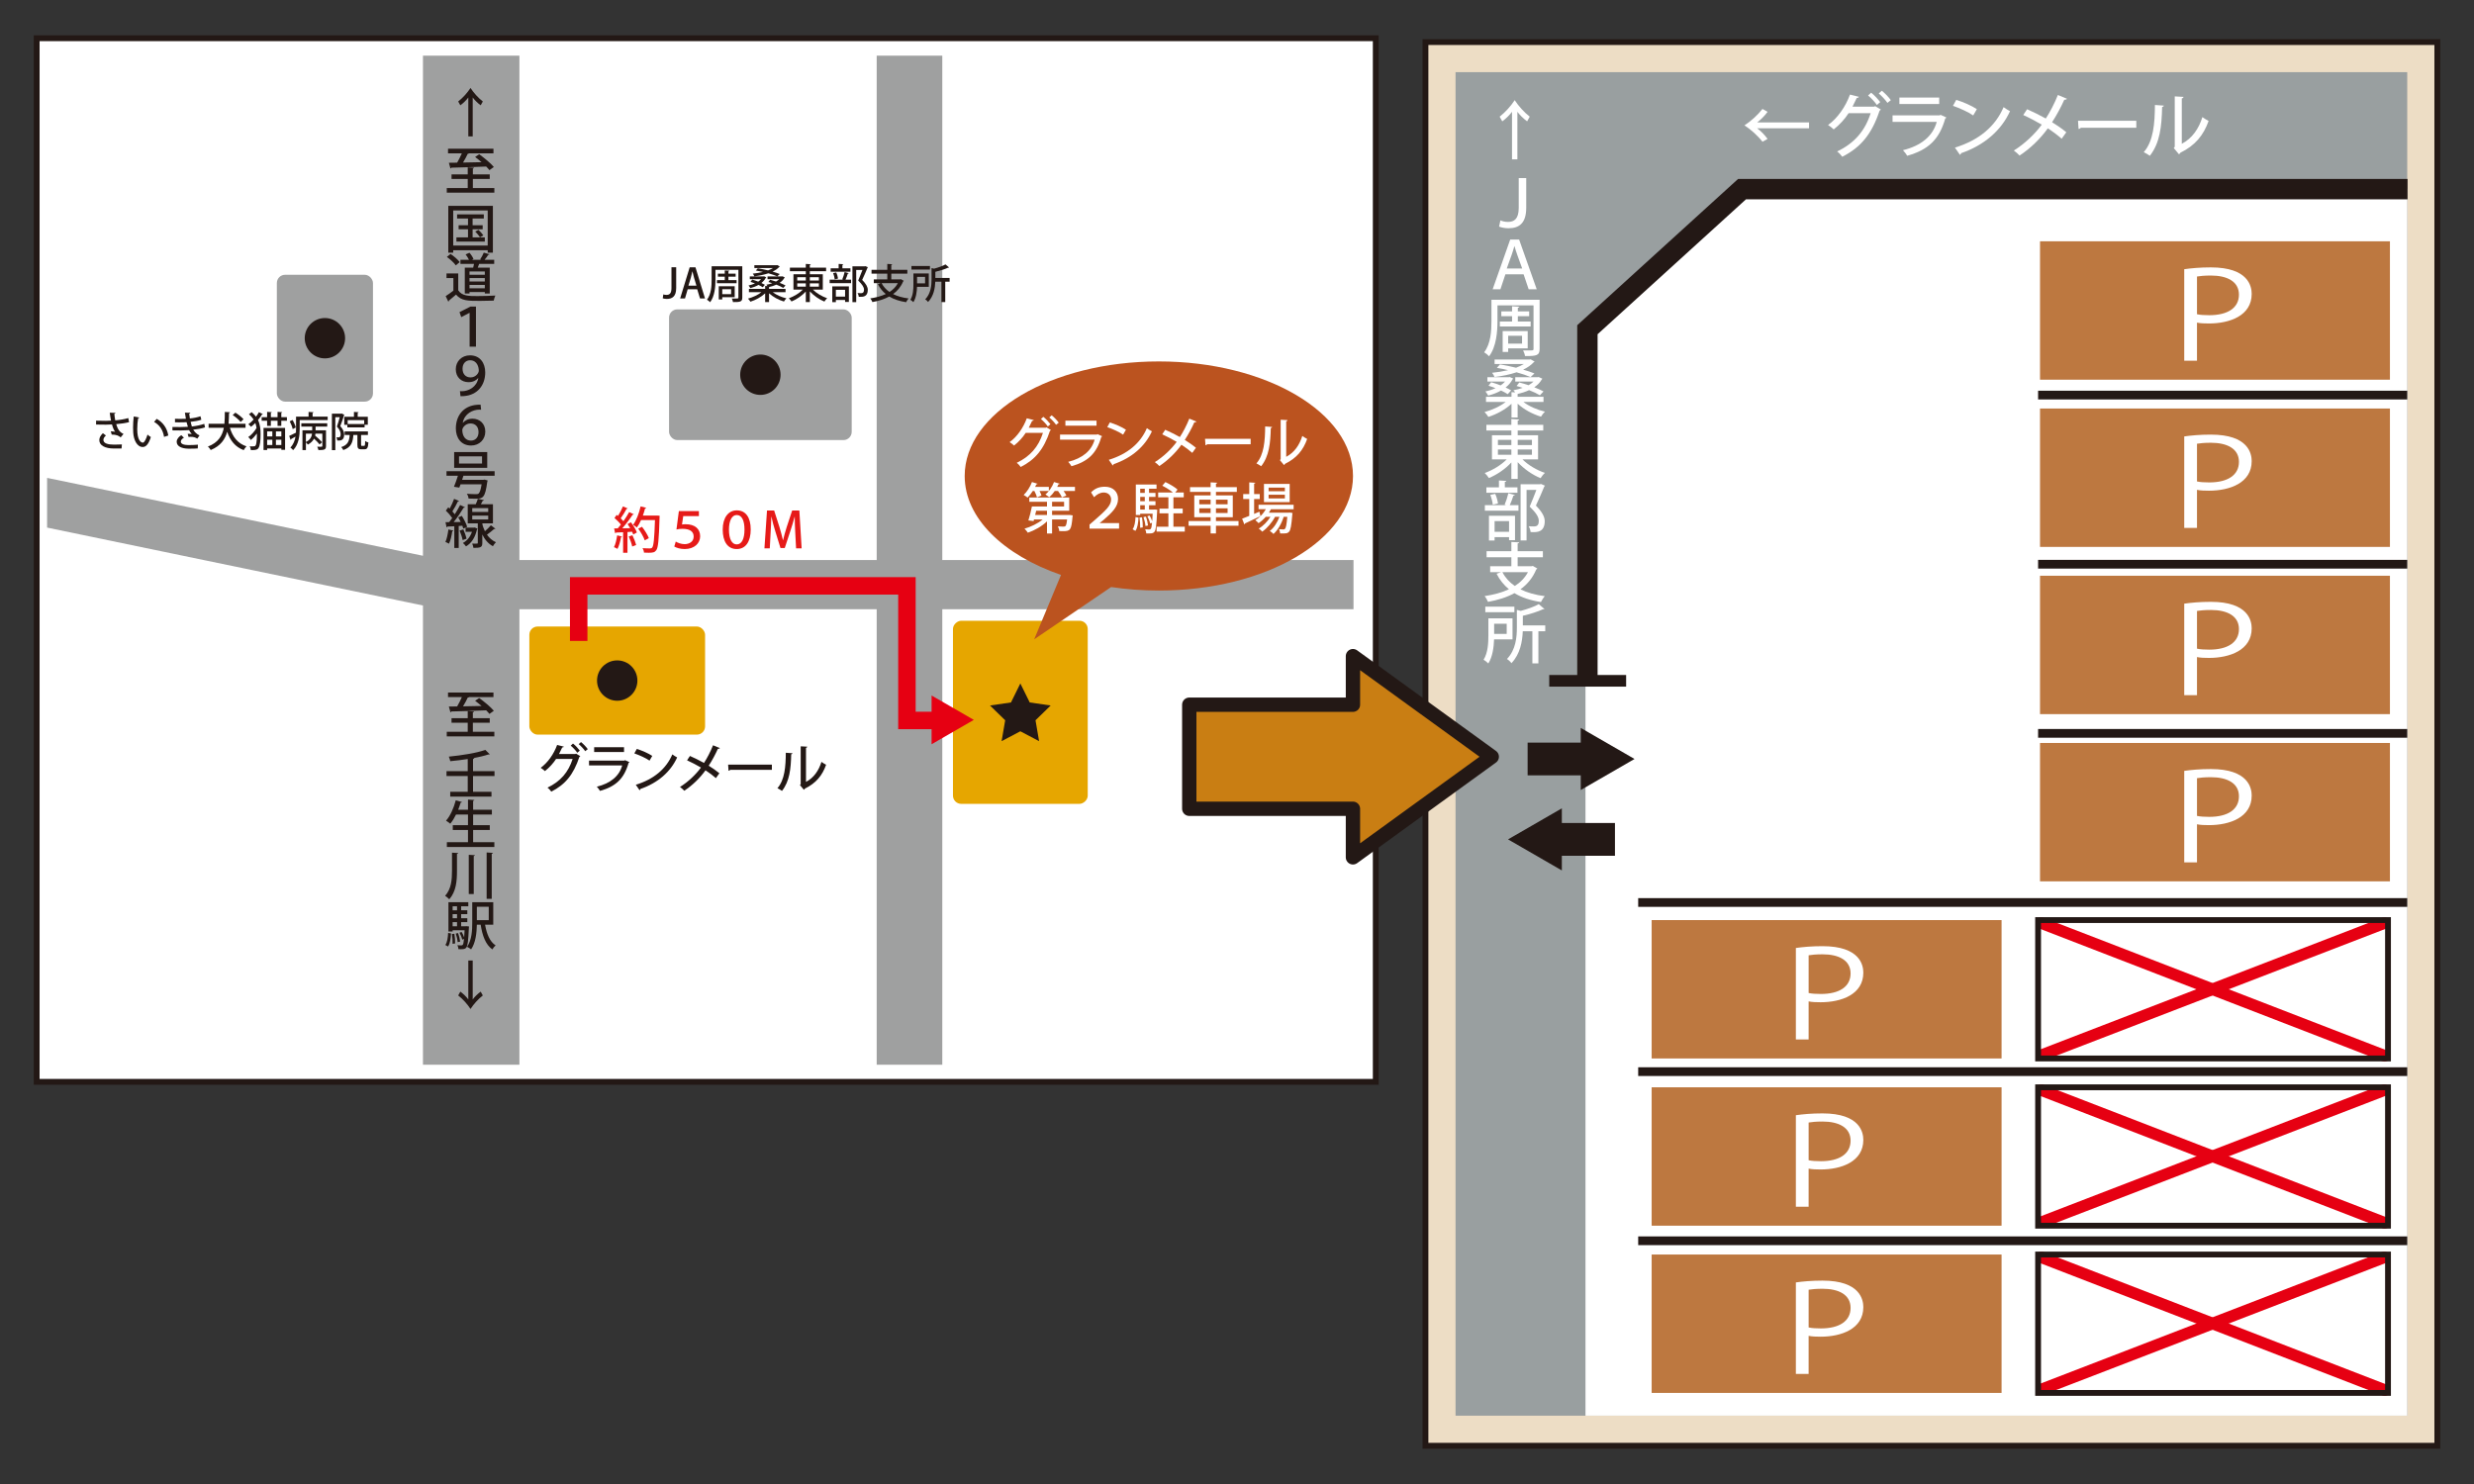
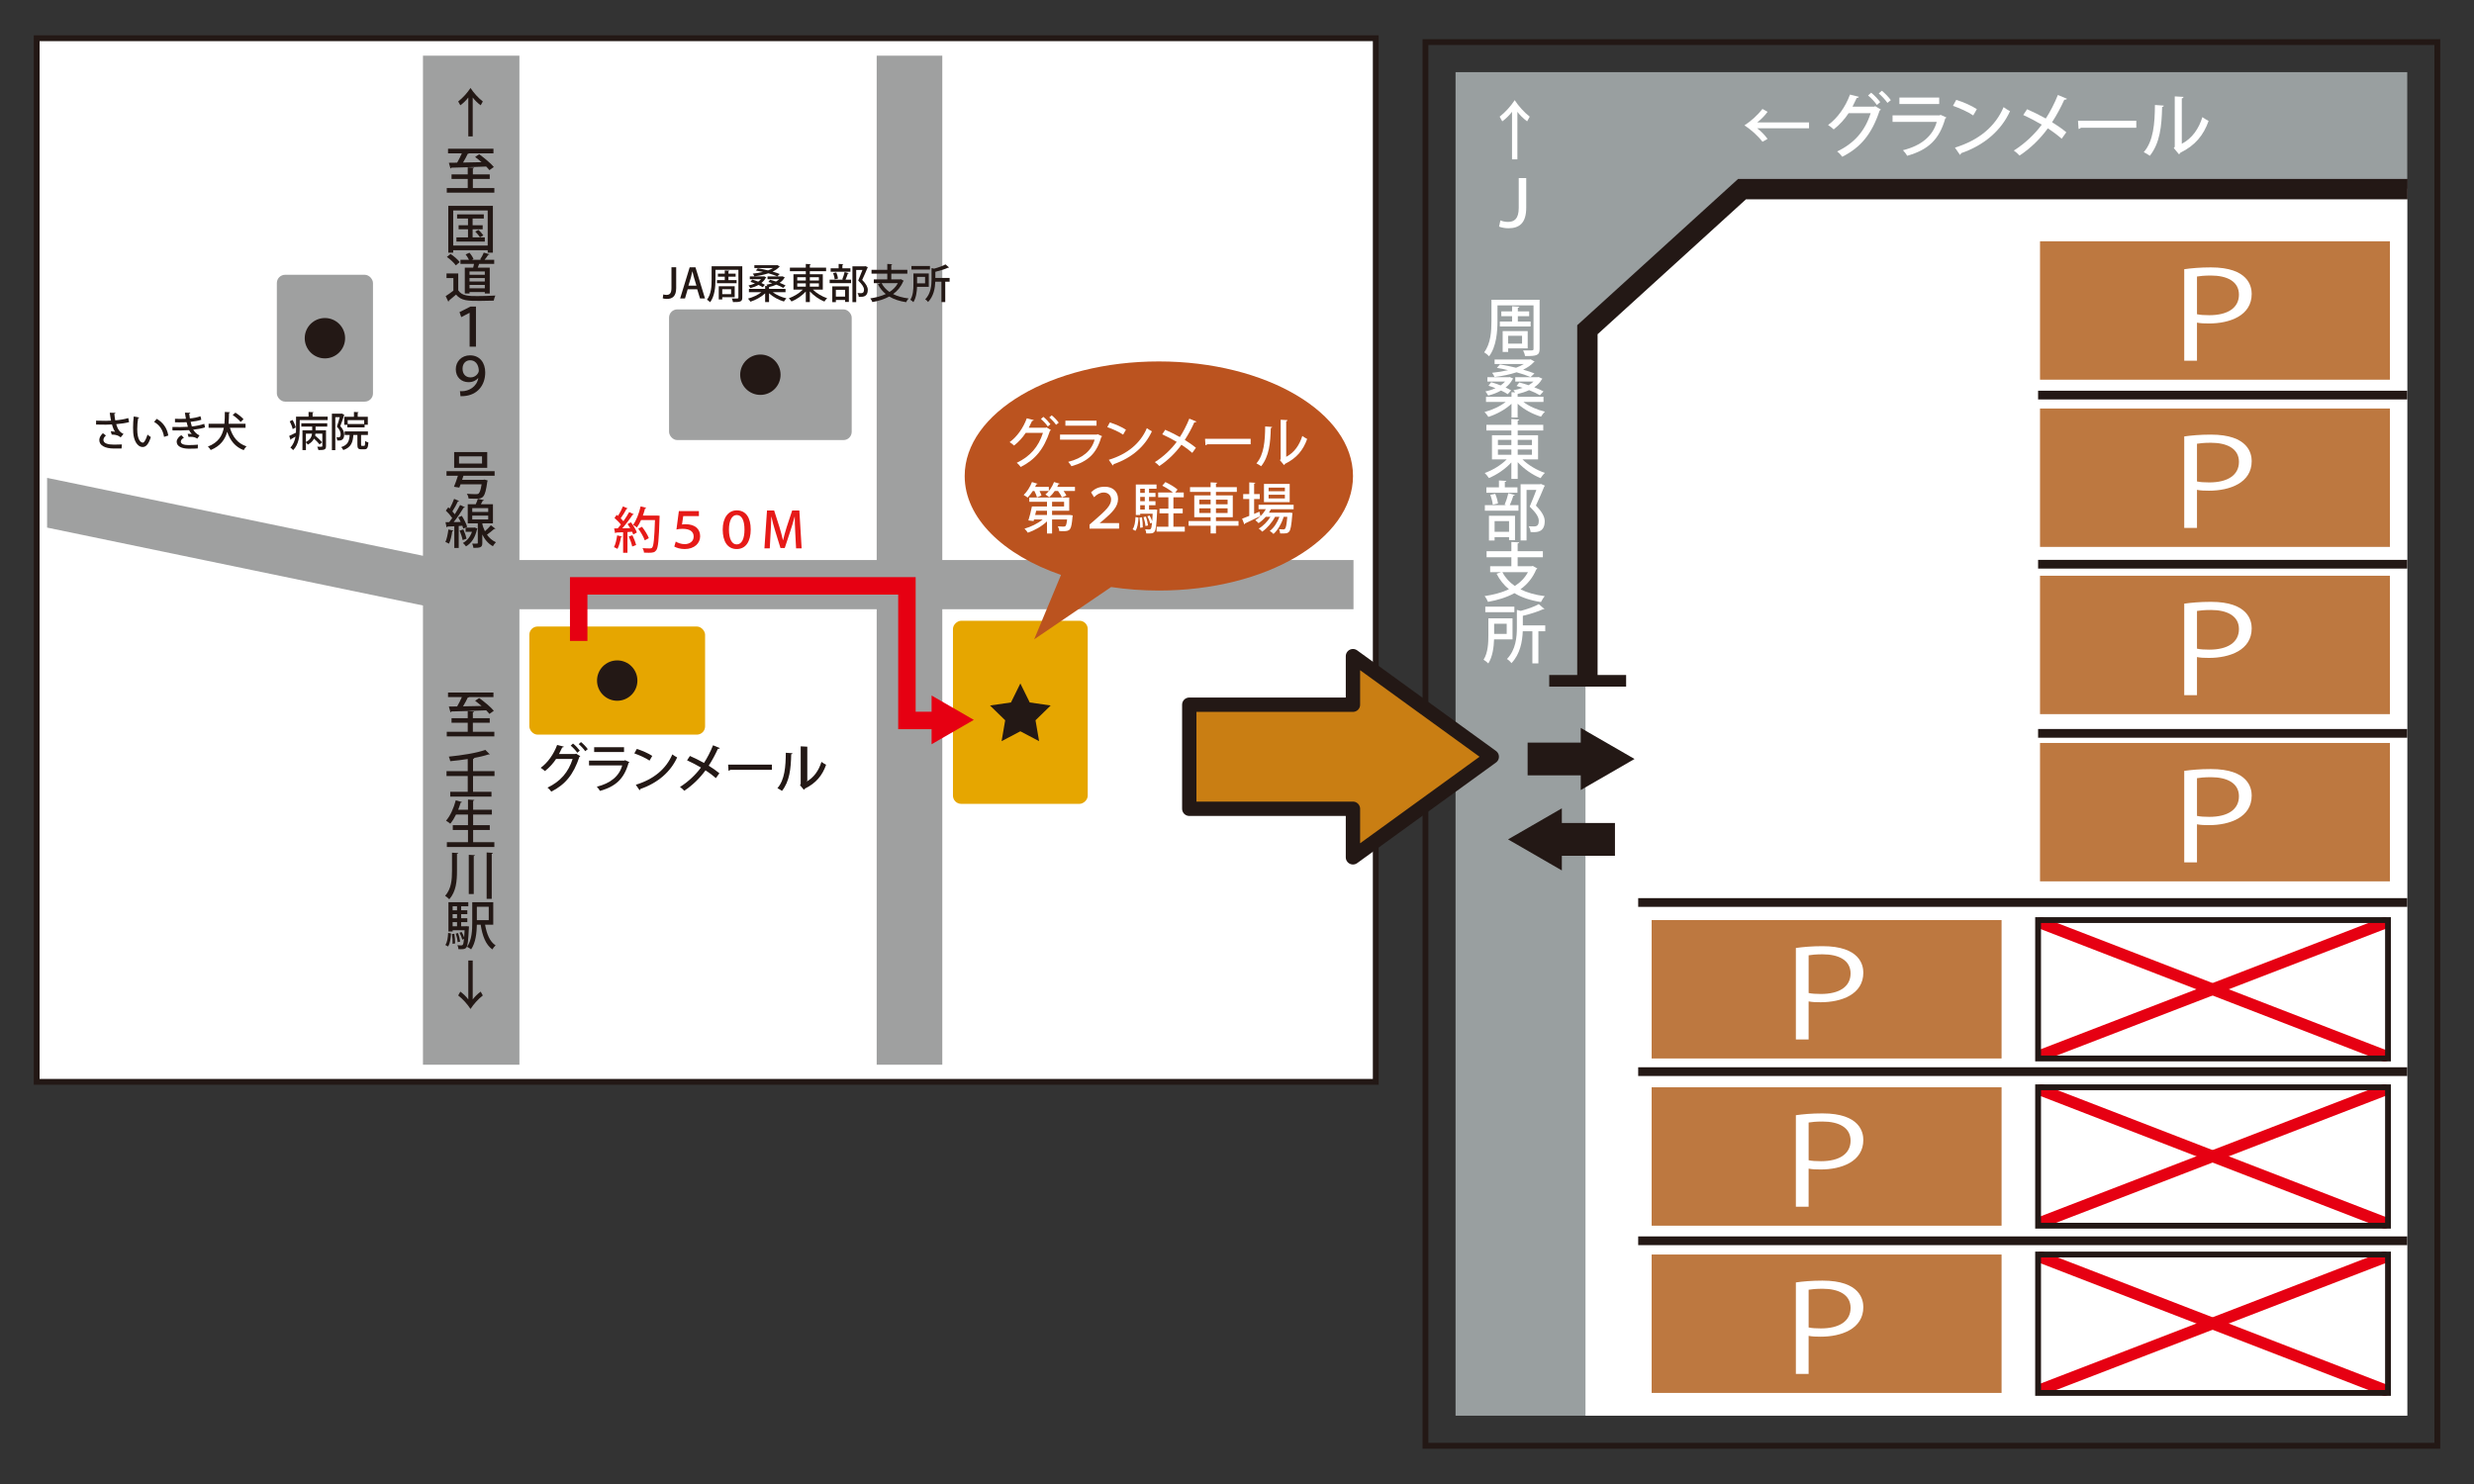
<svg xmlns="http://www.w3.org/2000/svg" id="_レイヤー_3" data-name="レイヤー 3" viewBox="0 0 425 255">
  <rect x="0" y="0" width="425" height="255" fill="#333333" stroke="none" />
  <defs>
    <style>
      .cls-1 {
        fill: #e6a600;
      }

      .cls-2 {
        fill: #bb531f;
      }

      .cls-3, .cls-4, .cls-5, .cls-6, .cls-7, .cls-8, .cls-9 {
        stroke-miterlimit: 10;
      }

      .cls-3, .cls-5, .cls-6, .cls-7, .cls-10, .cls-8 {
        stroke: #231815;
      }

      .cls-3, .cls-11 {
        fill: #231815;
      }

      .cls-4 {
        fill: #e60012;
      }

      .cls-4, .cls-12, .cls-9 {
        stroke: #e60012;
      }

      .cls-13 {
        fill: #9fa0a0;
      }

      .cls-5 {
        stroke-width: 1.5px;
      }

      .cls-5, .cls-6, .cls-7, .cls-8, .cls-9 {
        fill: none;
      }

      .cls-14 {
        fill: #e61a18;
      }

      .cls-15 {
        fill: #999fa0;
      }

      .cls-16, .cls-12 {
        fill: #fff;
      }

      .cls-17 {
        fill: #bd7840;
      }

      .cls-7 {
        stroke-width: 3.5px;
      }

      .cls-12, .cls-10 {
        stroke-linecap: round;
        stroke-linejoin: round;
      }

      .cls-12, .cls-8 {
        stroke-width: 2px;
      }

      .cls-10 {
        fill: #c97e13;
        stroke-width: 2.463px;
      }

      .cls-9 {
        stroke-width: 3px;
      }

      .cls-18 {
        fill: #edddc5;
      }
    </style>
  </defs>
  <g>
    <rect class="cls-16" x="6.301" y="6.569" width="230.036" height="179.329" />
    <path class="cls-11" d="M235.837,7.069v178.328H6.801V7.069h229.036M236.837,6.069H5.801v180.328h231.036V6.069h0Z" />
  </g>
  <polygon class="cls-13" points="232.513 96.234 161.874 96.234 161.874 9.565 150.605 9.565 150.605 96.234 89.228 96.234 89.228 9.565 72.66 9.565 72.66 95.5 8.09 82.116 8.09 90.657 72.66 104.043 72.66 182.959 89.228 182.959 89.228 104.684 150.605 104.684 150.605 182.959 161.874 182.959 161.874 104.684 232.513 104.684 232.513 96.234" />
  <rect class="cls-1" x="90.935" y="107.656" width="30.189" height="18.578" rx="1.417" ry="1.417" />
  <rect class="cls-1" x="159.55" y="110.821" width="31.463" height="23.152" rx="1.417" ry="1.417" transform="translate(52.885 297.679) rotate(-90)" />
  <rect class="cls-13" x="47.559" y="47.216" width="16.514" height="21.798" rx="1.417" ry="1.417" />
  <rect class="cls-13" x="114.935" y="53.161" width="31.376" height="22.459" rx="1.417" ry="1.417" />
  <g>
    <path class="cls-11" d="M22.171,72.539c-.581.161-1.429.28-2.213.343.267.868.575,1.373,1.261,1.681l-.49.595c-.301-.266-.714-.483-1.541-.483l-.154-.567c.28.014.567.049.743.084-.21-.273-.385-.679-.54-1.254-.294.021-.658.035-1.043.035-.427,0-1.226-.007-1.688-.021v-.666c.406.014.959.028,1.695.028.294,0,.624-.014.875-.035-.084-.385-.154-.861-.224-1.359l.98.021c-.007.084-.07.147-.189.168.028.385.091.763.154,1.121.756-.056,1.667-.21,2.241-.393l.133.701ZM20.883,77.064c-.343.007-.729.007-1.296.007-1.583,0-2.528-.553-2.528-1.45,0-.413.217-.798.616-1.184l.525.399c-.294.238-.434.518-.434.756,0,.602.791.812,1.842.812.582,0,.974-.014,1.331-.035l-.056.693Z" />
    <path class="cls-11" d="M23.919,71.748c-.014.063-.091.112-.189.119-.098.546-.154,1.247-.154,1.877,0,1.905.624,2.318.98,2.318.259-.007.588-.714.785-1.387.14.126.406.343.574.427-.399,1.247-.848,1.708-1.394,1.708-.987,0-1.555-1.226-1.632-2.451-.021-.266-.028-.56-.028-.868,0-.617.035-1.296.112-1.926l.946.182ZM28.184,75.068c-.203-1.24-.805-2.052-1.709-2.57l.441-.525c1.001.539,1.786,1.527,1.996,2.865l-.729.231Z" />
    <path class="cls-11" d="M35.22,73.436c-.56.189-1.31.322-2.031.399.217.351.617.799,1.086.981l-.378.553c-.399-.21-.581-.308-1.169-.308-.112,0-.231.007-.336.021l-.154-.525c.077-.007.161-.007.252-.007.161,0,.336.007.455.021-.154-.161-.343-.406-.462-.658-.504.035-1.065.056-1.499.056-.378,0-.917,0-1.359-.014l-.007-.588c.399.014.945.014,1.345.014.385,0,.896-.014,1.317-.042-.063-.196-.168-.532-.231-.798-.224.021-.616.035-1.337.035-.231,0-.456-.007-.651-.014v-.603c.294.014.602.021.868.021.336,0,.743,0,1.009-.021-.063-.308-.126-.686-.175-1.05l.932.021c0,.077-.07.133-.189.161.028.259.063.553.112.812.616-.056,1.331-.196,1.821-.378l.147.603c-.532.175-1.198.294-1.842.357.07.301.147.603.217.798.742-.084,1.527-.238,2.129-.455l.133.609ZM32.383,77.099c-1.163-.014-2.031-.399-2.031-1.198,0-.456.385-.883.791-1.121l.455.434c-.343.182-.532.434-.539.658-.007.42.532.603,1.316.609.512,0,1.163-.028,1.625-.07l-.028.645c-.315.021-.735.042-1.317.042h-.273Z" />
    <path class="cls-11" d="M42.178,73.506h-2.683c.462,1.548,1.331,2.697,2.851,3.194-.161.147-.385.448-.483.651-1.457-.553-2.311-1.632-2.836-3.152-.35,1.275-1.121,2.431-2.83,3.131-.098-.189-.301-.441-.483-.595,1.8-.687,2.479-1.884,2.739-3.229h-2.62v-.686h2.718c.07-.68.063-1.373.07-2.038l.896.056c-.007.07-.07.119-.175.133-.014.595-.021,1.219-.077,1.849h2.914v.686ZM40.441,70.908c.498.308,1.107.784,1.394,1.134l-.498.462c-.273-.357-.868-.854-1.366-1.19l.469-.406Z" />
-     <path class="cls-11" d="M43.239,70.824c.301.252.54.511.735.777.196-.259.371-.525.504-.777l.679.336c-.021.042-.07.063-.154.063-.182.315-.414.637-.68.953.372.777.441,1.597.441,2.444,0,1.022-.077,1.989-.385,2.409-.154.196-.357.308-.987.308-.105,0-.21,0-.315-.007,0-.21-.07-.455-.189-.637.175.007.329.014.462.014.385,0,.469-.028.546-.14.238-.294.238-1.625.238-2.073-.315.427-.693.834-1.043,1.106-.105-.161-.287-.378-.448-.497.518-.33,1.092-.974,1.429-1.569-.042-.294-.112-.575-.21-.848-.238.238-.483.455-.735.651-.105-.133-.315-.329-.462-.434.315-.224.623-.504.903-.812-.196-.315-.455-.616-.798-.911l.469-.357ZM48.324,71.678h.966v.616h-.966v.882h-.645v-.882h-1.148v.882h-.645v-.882h-.938v-.616h.938v-.904l.806.049c-.007.056-.049.098-.161.112v.743h1.148v-.904l.806.049c-.007.056-.049.098-.161.112v.743ZM45.27,77.33v-3.803h3.705v3.768h-.645v-.231h-2.438v.266h-.623ZM46.783,74.129h-.89v.861h.89v-.861ZM45.893,76.469h.89v-.911h-.89v.911ZM48.331,74.991v-.861h-.932v.861h.932ZM47.399,76.469h.932v-.911h-.932v.911Z" />
    <path class="cls-11" d="M53.699,71.587h2.591v.595h-4.805v1.52c0,1.114-.154,2.675-1.127,3.649-.098-.126-.35-.364-.476-.448.525-.54.77-1.212.882-1.884-.287.168-.553.33-.756.435,0,.063-.042.112-.091.133l-.238-.679c.308-.133.721-.343,1.163-.561.007-.224.014-.448.014-.651v-2.108h2.15v-.805l.861.049c-.007.063-.049.098-.168.119v.637ZM50.253,72.161c.245.406.476.953.553,1.296l-.525.28c-.063-.357-.287-.917-.511-1.338l.483-.238ZM51.766,73.303v-.567h4.447v.567h-2.003v.638h1.793v2.717c0,.623-.308.679-1.303.679-.028-.168-.126-.42-.21-.581.196.007.392.014.532.014.315,0,.35-.007.35-.126v-2.129h-1.184c-.014.112-.028.224-.056.336.42.35.938.834,1.191,1.142l-.42.378c-.203-.266-.595-.658-.959-.995-.196.378-.525.742-1.064,1.022-.063-.112-.21-.273-.329-.385v1.331h-.596v-3.404h1.674v-.638h-1.863ZM52.55,74.514v1.436c.77-.371.994-.932,1.057-1.436h-1.057Z" />
    <path class="cls-11" d="M58.731,71.061l.427.224c-.007.035-.035.077-.063.091-.161.546-.413,1.274-.637,1.842.49.553.666,1.016.666,1.45,0,1.079-.693,1.051-1.191,1.03-.007-.161-.07-.406-.147-.553.14.007.28.007.378.007.203,0,.357-.091.357-.539,0-.357-.168-.799-.645-1.317.182-.49.364-1.127.49-1.611h-.763v5.659h-.588v-6.262h1.618l.098-.021ZM62.029,76.398c0,.196.021.217.147.217h.378c.133,0,.161-.105.175-.84.126.112.385.21.56.259-.063.925-.217,1.17-.666,1.17h-.553c-.546,0-.672-.189-.672-.798v-1.667h-.693c-.091,1.24-.35,2.122-1.73,2.598-.063-.154-.231-.392-.357-.511,1.142-.364,1.38-1.022,1.457-2.087h-.868v-.603h3.999v.603h-1.177v1.66ZM59.137,71.615h1.667v-.833l.806.049c-.007.056-.056.098-.161.112v.672h1.737v1.373h-.553v.455h-2.963v-.448h-.532v-1.38ZM62.562,72.862v-.672h-2.836v.672h2.836Z" />
  </g>
  <circle class="cls-11" cx="55.816" cy="58.115" r="3.468" />
  <circle class="cls-11" cx="130.623" cy="64.39" r="3.468" />
  <circle class="cls-11" cx="106.029" cy="116.945" r="3.468" />
  <g>
    <path class="cls-11" d="M116.159,49.51c0,1.415-.672,1.856-1.611,1.856-.245,0-.532-.042-.7-.105l.098-.672c.133.049.315.084.533.084.539,0,.868-.238.868-1.191v-3.558h.812v3.586Z" />
    <path class="cls-11" d="M121.109,51.289h-.854l-.483-1.576h-1.639l-.462,1.576h-.833l1.639-5.358h.995l1.639,5.358ZM119.638,49.09l-.42-1.401c-.098-.35-.189-.728-.266-1.058h-.014c-.077.33-.161.722-.252,1.051l-.427,1.408h1.38Z" />
    <path class="cls-11" d="M127.515,45.749v5.379c0,.714-.322.791-1.597.777-.021-.175-.119-.455-.21-.616.21.007.42.007.595.007.49,0,.546,0,.546-.168v-4.763h-3.943v1.716c0,1.155-.119,2.801-.917,3.852-.112-.133-.385-.351-.539-.435.735-.966.798-2.36.798-3.417v-2.333h5.267ZM123.166,48.13h1.338v-.582h-1.177v-.525h1.177v-.561l.791.049c-.007.063-.056.098-.161.112v.399h1.24v.525h-1.24v.582h1.4v.539h-3.369v-.539ZM126.212,51.065h-2.136v.392h-.603v-2.276h2.739v1.884ZM125.596,49.692h-1.52v.854h1.52v-.854Z" />
    <path class="cls-11" d="M134.942,50.203h-2.199c.609.476,1.513.868,2.353,1.064-.147.133-.336.385-.427.546-.911-.266-1.884-.791-2.556-1.415v1.506h-.672v-1.499c-.666.63-1.639,1.155-2.528,1.436-.098-.161-.287-.406-.42-.532.819-.217,1.709-.624,2.318-1.106h-2.157v-.561h2.788v-.504l.399.021c-.056-.091-.126-.175-.189-.238.35-.056.693-.14,1.016-.259-.224-.07-.448-.14-.672-.203l.301-.385c.336.084.679.189,1.008.301.21-.119.392-.252.546-.399h-1.996v-.476h2.458l.098-.021.406.182c-.007.035-.042.063-.063.084-.196.343-.476.624-.819.854.392.154.742.308,1.009.455l-.393.42c-.301-.182-.714-.378-1.184-.561-.385.182-.812.315-1.253.414v.315h2.83v.561ZM131.629,47.647c-.014.042-.042.063-.07.077-.182.35-.441.651-.764.903.231.105.441.21.609.315l-.378.413c-.196-.126-.441-.266-.728-.399-.427.245-.911.427-1.408.553-.063-.133-.203-.343-.301-.456.378-.077.763-.196,1.106-.357-.252-.098-.511-.189-.771-.266l.294-.385c.343.098.693.217,1.029.35.182-.126.35-.266.49-.42h-1.933v-.476h2.347l.098-.021.378.168ZM133.969,45.791c-.014.028-.063.049-.091.063-.294.329-.693.595-1.163.819.477.133.896.273,1.233.414l-.42.399c-.399-.175-.932-.357-1.534-.525-.75.252-1.597.42-2.409.518-.049-.14-.168-.343-.266-.462.581-.056,1.184-.154,1.75-.287-.399-.098-.812-.182-1.226-.252l.336-.378c.588.098,1.19.224,1.758.364.322-.119.609-.252.854-.406h-3.201v-.49h3.831l.105-.021c.028.021.035.021.042.021l.399.224Z" />
    <path class="cls-11" d="M141.347,49.769h-1.702c.623.624,1.576,1.184,2.451,1.478-.161.133-.371.399-.476.574-.883-.357-1.828-1.016-2.5-1.751v1.835h-.693v-1.807c-.666.728-1.59,1.352-2.458,1.708-.105-.168-.308-.42-.455-.553.861-.301,1.786-.861,2.402-1.485h-1.611v-2.647h2.122v-.518h-2.731v-.616h2.731v-.637l.861.056c-.007.056-.056.098-.168.119v.462h2.794v.616h-2.794v.518h2.227v2.647ZM136.956,47.633v.567h1.471v-.567h-1.471ZM136.956,48.683v.574h1.471v-.574h-1.471ZM140.674,47.633h-1.555v.567h1.555v-.567ZM140.674,49.258v-.574h-1.555v.574h1.555Z" />
    <path class="cls-11" d="M144.691,47.997c.147-.336.322-.882.406-1.253l.714.196c-.021.049-.077.077-.168.077-.091.301-.245.722-.393,1.037h.953v.603h-3.677v-.603h2.339l-.175-.056ZM146.092,46.106v.588h-3.397v-.588h1.373v-.756l.806.049c-.007.056-.049.098-.161.112v.596h1.38ZM142.975,51.919v-2.71h2.851v2.675h-.651v-.336h-1.583v.371h-.616ZM143.661,46.813c.147.322.266.764.301,1.051l-.567.133c-.028-.287-.14-.735-.273-1.071l.539-.112ZM145.174,49.797h-1.583v1.169h1.583v-1.169ZM148.669,45.735l.427.182c-.014.042-.035.07-.07.091-.245.595-.561,1.345-.917,2.087.693.708.959,1.226.966,1.702,0,1.205-.84,1.205-1.247,1.205-.098,0-.203,0-.301-.007-.007-.175-.091-.456-.21-.638.238.021.455.021.595.021.427,0,.511-.273.511-.609,0-.42-.287-.868-.995-1.562.28-.659.525-1.275.729-1.821h-1.072v5.526h-.651v-6.149h2.102l.133-.028Z" />
    <path class="cls-11" d="M154.773,47.976l.49.28c-.021.049-.063.084-.112.098-.385.924-.98,1.639-1.73,2.178.735.371,1.632.623,2.661.75-.147.154-.329.455-.42.644-1.142-.175-2.108-.49-2.899-.974-.848.462-1.828.764-2.893.953-.063-.175-.238-.483-.372-.63.974-.147,1.884-.378,2.662-.749-.553-.456-1.009-1.016-1.352-1.695l.497-.175h-1.198v-.651h2.318v-.98h-2.71v-.659h2.71v-1.015l.854.049c-.007.063-.049.098-.168.119v.847h2.759v.659h-2.759v.98h1.541l.119-.028ZM151.446,48.656c.315.609.771,1.113,1.359,1.513.602-.385,1.1-.882,1.436-1.513h-2.794Z" />
    <path class="cls-11" d="M159.552,49.286h-2.017c-.028.868-.168,1.912-.63,2.633-.105-.119-.378-.329-.518-.406.483-.763.525-1.856.525-2.668v-1.863h2.64v2.304ZM159.755,45.707v.609h-3.18v-.609h3.18ZM158.915,47.577h-1.373v1.113h1.373v-1.113ZM163.131,47.759v.644h-.75v3.509h-.658v-3.509h-1.051c-.042,1.1-.28,2.494-1.24,3.488-.091-.14-.329-.372-.49-.456.98-1.016,1.086-2.409,1.086-3.474v-1.898l.427.105c.735-.196,1.505-.469,1.968-.735l.624.532c-.028.028-.07.028-.168.028-.546.259-1.4.525-2.199.714v1.051h2.451Z" />
  </g>
  <g>
    <path class="cls-11" d="M80.449,23.442v-6.689c-.315.432-.855.972-1.368,1.341l-.369-.657c.792-.612,1.593-1.512,2.116-2.323.522.811,1.323,1.71,2.116,2.323l-.369.657c-.513-.369-1.054-.909-1.369-1.341v6.689h-.756Z" />
    <path class="cls-11" d="M81.232,32.307h3.691v.792h-8.174v-.792h3.601v-1.558h-2.782v-.783h2.782v-1.215l1.089.063c-.009.081-.063.126-.208.153v.999h2.899v.783h-2.899v1.558ZM84.077,29.237c-.144-.189-.333-.396-.558-.621-2.206.09-4.529.171-5.978.198-.018.081-.09.126-.162.135l-.27-.981c.414,0,.891-.009,1.422-.018.279-.477.576-1.071.811-1.603h-2.377v-.792h7.805v.792h-4.186c-.045.054-.117.072-.225.072-.207.459-.513,1.026-.819,1.512 1-.009,2.098-.036,3.187-.063-.369-.315-.756-.63-1.107-.891l.693-.477c.864.621,1.99,1.548,2.521,2.197l-.756.54Z" />
    <path class="cls-11" d="M77.01,35.374h7.662v8.04h-.892v-.414h-5.924v.414h-.846v-8.04ZM77.856,42.198h5.924v-6.032h-5.924v6.032ZM81.187,40.794h2.098v.72h-4.879v-.72h1.99v-1.396h-1.612v-.693h1.612v-1.161h-1.873v-.711h4.591v.711h-1.927v1.161h1.729v.693h-1.729v1.396ZM82.457,40.766c-.171-.27-.522-.684-.819-.981l.558-.279c.297.27.666.675.837.936l-.576.324Z" />
    <path class="cls-11" d="M78.72,46.985v2.899c.63.99,1.864.99,3.277.99,1.026,0,2.287-.036,3.097-.09-.099.207-.234.612-.279.873-.622.027-1.531.045-2.377.045-2.043,0-3.205,0-4.096-1.08-.423.378-.864.747-1.224,1.035,0,.099-.027.135-.108.171l-.45-.945c.405-.261.892-.594,1.324-.945v-2.161h-1.18v-.792h2.017ZM77.397,43.636c.576.387,1.26.963,1.576,1.405l-.675.558c-.288-.432-.955-1.044-1.531-1.45l.63-.513ZM79.846,45.994h1.44c.054-.207.099-.432.144-.648h-2.332v-.702h1.467c-.135-.288-.36-.648-.576-.928l.657-.288c.288.324.585.774.693,1.089l-.279.126h1.603l-.18-.072c.225-.324.486-.81.621-1.161l.991.279c-.036.072-.108.099-.225.099-.153.252-.396.585-.63.855h1.657v.702h-2.584c-.072.198-.153.432-.243.648h2.062v4.438h-.846v-.252h-2.629v.252h-.81v-4.438ZM83.285,47.21v-.567h-2.629v.567h2.629ZM80.656,47.786v.585h2.629v-.585h-2.629ZM80.656,49.542h2.629v-.585h-2.629v.585Z" />
    <path class="cls-11" d="M80.674,53.761h-.027l-1.414.729-.297-.855,1.899-.963h.927v6.896h-1.089v-5.807Z" />
    <path class="cls-11" d="M82.142,64.967c-.351.405-.9.702-1.657.702-1.197,0-2.188-.819-2.188-2.224,0-1.333.999-2.386,2.439-2.386,1.747,0,2.62,1.341,2.62,2.935,0,2.143-1.278,3.898-3.682,4.069-.198.018-.405.027-.567.018l-.09-.873c.09.009.189.018.306.018,1.188,0,2.575-.729,2.845-2.26h-.027ZM79.459,63.356c0,.918.531,1.494,1.387,1.494.864,0,1.404-.738,1.404-1.143,0-.541-.225-1.801-1.513-1.801-.702,0-1.278.531-1.278,1.45Z" />
-     <path class="cls-11" d="M79.522,72.647c.351-.405.909-.702,1.657-.702,1.197,0,2.188.819,2.188,2.224,0,1.333-.999,2.386-2.439,2.386-1.711,0-2.62-1.305-2.62-2.935,0-2.116,1.233-3.898,3.682-4.069.198-.018.405-.027.567-.018l.09.873c-.09-.009-.189-.018-.306-.018-1.134,0-2.565.693-2.845,2.26h.027ZM80.818,72.764c-.864,0-1.404.738-1.404,1.144.027,1.053.549,1.8,1.495,1.8.774,0,1.296-.585,1.296-1.449,0-.955-.558-1.495-1.387-1.495Z" />
    <path class="cls-11" d="M84.968,81.743h-5.356c-.072.225-.144.459-.225.702h3.655l.198-.036.54.153c-.018.072-.036.153-.072.225-.378,2.8-.738,2.908-2.089,2.908-.315,0-.72-.009-1.125-.027-.018-.252-.135-.594-.297-.819.63.054,1.296.063,1.558.063.207,0,.333-.009.441-.081.216-.171.387-.648.54-1.611h-3.619c-.072.207-.144.396-.216.567-.387-.072-.648-.108-.918-.144.207-.495.477-1.233.684-1.899h-1.963v-.783h8.265v.783ZM83.699,77.674v2.719h-5.681v-2.719h5.681ZM82.808,79.645v-1.225h-3.952v1.225h3.952Z" />
    <path class="cls-11" d="M77.883,91.175c-.018.09-.099.108-.189.099-.108.756-.297,1.621-.567,2.151-.153-.099-.432-.225-.612-.297.243-.504.414-1.359.513-2.151l.855.198ZM79.585,90.833c-.036-.144-.09-.315-.162-.495l-.622.045v3.772h-.756v-3.727c-.45.018-.855.045-1.18.054-.018.081-.09.117-.153.126l-.18-.882.63-.009c.171-.207.351-.45.522-.702-.27-.405-.702-.909-1.098-1.278l.423-.567c.081.072.162.144.243.225.279-.522.585-1.179.756-1.674l.864.36c-.036.054-.108.081-.216.081-.225.504-.612,1.207-.945,1.711.162.171.297.333.414.495.352-.549.675-1.117.918-1.594l.837.387c-.045.054-.117.081-.234.081-.432.729-1.098,1.71-1.71,2.467l1.207-.018c-.135-.279-.279-.549-.432-.792l.621-.261c.387.594.783,1.377.918,1.891l-.666.306ZM79.594,90.968c.234.504.459,1.162.558,1.593-.189.063-.369.135-.675.243-.081-.441-.306-1.116-.522-1.629l.639-.207ZM81.556,90.644l.468.189c-.009.045-.045.09-.081.108-.306,1.431-.972,2.413-1.891,2.944-.108-.162-.378-.468-.531-.585.702-.378,1.251-1.017,1.558-1.917h-1.098v-.72h1.44l.135-.018ZM82.853,89.933c0,.324.297,1.035.45,1.35.369-.324.774-.72,1.026-1.026.684.541.729.567.774.594-.036.054-.126.072-.234.054-.306.279-.792.675-1.215.972.378.531.874 1,1.54,1.296-.162.144-.405.477-.522.685-.864-.468-1.44-1.225-1.819-2.017v1.449c0,.747-.27.855-1.521.855-.027-.216-.126-.531-.216-.738.18,0,.36.009.504.009.459,0,.459-.009.459-.135v-3.349h-1.729v-3.295h1.377c.144-.306.279-.657.36-.937l1.053.243c-.027.072-.099.099-.216.108-.081.171-.198.378-.315.585h2.071v3.295h-1.828ZM81.124,87.313v.657h2.746v-.657h-2.746ZM81.124,88.6v.666h2.746v-.666h-2.746Z" />
  </g>
  <g>
    <path class="cls-11" d="M81.231,125.747h3.691v.792h-8.174v-.792h3.601v-1.558h-2.782v-.783h2.782v-1.215l1.089.063c-.009.081-.063.126-.208.153v.999h2.899v.783h-2.899v1.558ZM84.077,122.677c-.144-.189-.333-.396-.558-.621-2.206.09-4.529.171-5.978.198-.018.081-.09.126-.162.135l-.27-.981c.414,0,.891-.009,1.422-.018.279-.477.576-1.071.811-1.603h-2.377v-.792h7.805v.792h-4.186c-.045.054-.117.072-.225.072-.207.459-.513,1.026-.819,1.512 1-.009,2.098-.036,3.187-.063-.369-.315-.756-.63-1.107-.891l.693-.477c.864.621,1.99,1.548,2.521,2.197l-.756.54Z" />
    <path class="cls-11" d="M84.95,133.351h-3.691v2.701h3.169v.837h-7.085v-.837h3.007v-2.701h-3.646v-.837h3.646v-2.088c-.991.153-2.026.279-2.998.369-.036-.225-.162-.576-.252-.783,2.259-.225,4.807-.621,6.266-1.162.342.315.558.531.765.756-.036.027-.09.045-.153.045-.027,0-.063,0-.09-.009-.711.243-1.611.45-2.593.63l.18.009c-.009.081-.063.126-.216.144v2.088h3.691v.837Z" />
    <path class="cls-11" d="M81.277,144.719h3.646v.828h-8.157v-.828h3.628v-2.098h-2.611v-.828h2.611v-1.828h-2.053c-.297.603-.63,1.152-.99,1.575-.171-.153-.513-.396-.729-.522.711-.783,1.324-2.161,1.675-3.502l1.062.297c-.027.072-.099.108-.225.108-.117.405-.261.819-.423,1.215h1.684v-1.746l1.098.072c-.009.072-.072.126-.216.153v1.521h3.223v.829h-3.223v1.828h2.863v.828h-2.863v2.098Z" />
    <path class="cls-11" d="M77.648,146.517l1.062.063c-.009.081-.063.126-.207.153v2.899c0,1.755-.135,3.538-1.323,4.897-.162-.18-.496-.468-.711-.594,1.062-1.207,1.179-2.764,1.179-4.303v-3.115ZM80.529,146.886l1.062.063c-.009.081-.072.126-.207.153v6.527h-.855v-6.743ZM83.599,146.481l1.089.072c-.009.072-.063.126-.216.153v7.743h-.874v-7.968Z" />
    <path class="cls-11" d="M77.478,160.396c-.054.846-.144,1.719-.513,2.242l-.459-.261c.324-.468.441-1.278.477-2.071l.495.09ZM80.169,159.154l.405.045c0,.063-.009.153-.027.234-.108,2.278-.207,3.106-.441,3.385-.171.216-.342.288-.918.288-.135,0-.279,0-.432-.009-.009-.207-.081-.495-.18-.684.288.036.541.036.657.036.117,0,.189-.018.261-.099.09-.108.162-.396.216-1.008l-.297.117c-.072-.324-.27-.819-.477-1.188l.369-.126c.171.279.324.639.423.927h.009c.027-.324.054-.729.072-1.225h-2.052v.216h-.72v-5.033h3.412v.702h-1.233v.684h1.062v.666h-1.062v.702h1.062v.666h-1.062v.711h.792l.162-.009ZM77.748,162.179c.018-.459-.027-1.143-.108-1.683l.414-.045c.09.531.135,1.215.126,1.666l-.432.063ZM78.513,155.733h-.756v.684h.756v-.684ZM78.513,157.785v-.702h-.756v.702h.756ZM77.757,158.451v.711h.756v-.711h-.756ZM78.693,160.333c.171.459.315,1.071.351,1.467l-.423.09c-.027-.396-.162-1.008-.324-1.476l.396-.081ZM84.734,158.893h-1.405c.279,1.575.801,2.908,1.81,3.556-.189.153-.441.468-.558.693-1.161-.828-1.71-2.341-2.007-4.249h-.657c-.027,1.377-.198,3.106-.99,4.24-.144-.135-.496-.36-.693-.441.828-1.17.891-2.872.891-4.186v-3.475h3.61v3.862ZM83.96,155.814h-2.043v2.296h2.043v-2.296Z" />
    <path class="cls-11" d="M81.205,165.047v6.689c.315-.433.855-.973,1.369-1.342l.369.657c-.792.612-1.594,1.513-2.116,2.323-.522-.811-1.324-1.711-2.116-2.323l.369-.657c.513.369,1.053.909,1.368,1.342v-6.689h.756Z" />
  </g>
  <g>
    <path class="cls-11" d="M99.685,129.934c-.027.063-.108.108-.162.144-1.008,3.043-2.449,4.753-4.816,5.951-.153-.207-.405-.504-.657-.685,2.214-1.062,3.583-2.628,4.321-4.933h-2.845c-.486.747-1.152,1.485-1.917,2.088-.171-.171-.486-.414-.729-.567,1.206-.864,2.25-2.341,2.827-3.925l1.152.288c-.036.099-.153.144-.279.144-.162.36-.378.801-.549,1.125h2.791l.135-.063.729.432ZM98.434,127.765c.414.315.9.855,1.17,1.215l-.432.369c-.252-.378-.756-.918-1.134-1.224l.396-.36ZM99.811,127.513c.405.324.9.837,1.161,1.215l-.441.351c-.234-.351-.72-.882-1.116-1.215l.396-.351Z" />
    <path class="cls-11" d="M108.136,130.97c-.036.054-.081.09-.153.117-.774,2.737-2.215,4.061-4.916,4.817-.108-.216-.36-.531-.54-.721,2.35-.576,3.862-1.827,4.357-3.655h-5.698v-.837h6.077l.108-.072.765.351ZM107.2,129.223h-5.132v-.828h5.132v.828Z" />
    <path class="cls-11" d="M109.394,128.692c.918.279,1.999.756,2.656,1.197l-.468.811c-.648-.45-1.72-.927-2.611-1.243l.423-.765ZM109.223,134.85c3.106-.954,5.212-2.737,6.275-5.221.261.207.567.378.828.522-1.116,2.458-3.295,4.384-6.311,5.419-.009.09-.072.18-.145.216l-.648-.937Z" />
    <path class="cls-11" d="M118.521,129.899c.783.342,1.621.756,2.413,1.197.522-.792,1.117-1.927,1.558-3.034l1.17.486c-.036.081-.171.135-.342.126-.405.909-.999,2.026-1.575,2.899.603.369,1.296.846,1.836,1.296l-.603.837c-.459-.414-1.089-.892-1.783-1.341-.918,1.278-2.206,2.565-3.646,3.511-.153-.18-.522-.504-.738-.648,1.404-.882,2.719-2.125,3.601-3.34-.774-.45-1.593-.882-2.386-1.242l.495-.747Z" />
    <path class="cls-11" d="M125.081,131.384h7.518v.9h-7.157c-.054.09-.171.153-.288.162l-.072-1.062Z" />
-     <path class="cls-11" d="M136.134,129.43c-.009.099-.09.162-.216.18-.054,2.502-.279,4.645-1.584,6.293-.198-.145-.531-.342-.783-.468,1.26-1.432,1.422-3.727,1.44-6.086l1.144.081ZM138.457,134.355c1.341-.693,2.196-1.954,2.656-3.439.189.153.585.378.801.495-.648,1.836-1.729,3.16-3.637,4.096-.036.081-.117.153-.18.207l-.675-.81.126-.162v-6.5l1.135.063c-.018.09-.081.171-.225.198v5.852Z" />
+     <path class="cls-11" d="M136.134,129.43c-.009.099-.09.162-.216.18-.054,2.502-.279,4.645-1.584,6.293-.198-.145-.531-.342-.783-.468,1.26-1.432,1.422-3.727,1.44-6.086l1.144.081ZM138.457,134.355c1.341-.693,2.196-1.954,2.656-3.439.189.153.585.378.801.495-.648,1.836-1.729,3.16-3.637,4.096-.036.081-.117.153-.18.207l-.675-.81.126-.162v-6.5l1.135.063v5.852Z" />
  </g>
  <polygon class="cls-11" points="175.282 117.441 176.892 120.704 180.492 121.227 177.887 123.767 178.502 127.353 175.282 125.66 172.061 127.353 172.676 123.767 170.071 121.227 173.671 120.704 175.282 117.441" />
  <path class="cls-2" d="M199.073,62.106c-18.421,0-33.353,8.813-33.353,19.684,0,7.253,6.651,13.585,16.546,17l-4.608,11.068,13.219-8.985c2.623.391,5.368.601,8.197.601,18.421,0,33.354-8.813,33.354-19.684s-14.933-19.684-33.354-19.684Z" />
  <g>
    <path class="cls-16" d="M180.536,73.888c-.028.066-.113.113-.169.15-1.051,3.172-2.553,4.955-5.021,6.203-.16-.216-.422-.525-.685-.713,2.309-1.107,3.735-2.74,4.504-5.143h-2.965c-.507.779-1.201,1.548-1.999,2.177-.178-.179-.507-.432-.76-.591,1.258-.901,2.346-2.44,2.947-4.092l1.201.3c-.038.104-.16.15-.291.15-.169.375-.394.835-.572,1.173h2.909l.141-.065.76.45ZM179.232,71.627c.432.328.938.891,1.22,1.267l-.451.385c-.263-.394-.788-.957-1.182-1.276l.413-.375ZM180.668,71.364c.422.338.938.873,1.21,1.267l-.46.366c-.244-.366-.75-.919-1.164-1.267l.413-.366Z" />
    <path class="cls-16" d="M189.345,74.967c-.038.057-.084.094-.16.122-.807,2.853-2.308,4.232-5.124,5.021-.113-.225-.375-.554-.563-.75,2.449-.601,4.026-1.905,4.542-3.81h-5.94v-.873h6.334l.113-.075.797.366ZM188.369,73.147h-5.349v-.863h5.349v.863Z" />
    <path class="cls-16" d="M190.657,72.593c.957.291,2.083.788,2.768,1.248l-.488.845c-.676-.469-1.792-.967-2.722-1.295l.441-.798ZM190.478,79.012c3.238-.995,5.434-2.853,6.541-5.443.272.216.591.394.863.544-1.164,2.562-3.435,4.57-6.578,5.649-.009.094-.075.188-.15.225l-.676-.976Z" />
    <path class="cls-16" d="M200.17,73.85c.816.357,1.689.789,2.515,1.248.544-.826,1.163-2.008,1.623-3.162l1.22.507c-.037.084-.178.141-.356.131-.422.948-1.042,2.111-1.643,3.021.629.385,1.352.882,1.915,1.352l-.629.873c-.479-.432-1.136-.929-1.858-1.398-.957,1.333-2.299,2.675-3.8,3.66-.16-.188-.544-.526-.77-.676,1.464-.92,2.834-2.215,3.753-3.481-.807-.469-1.661-.92-2.486-1.295l.516-.779Z" />
    <path class="cls-16" d="M207.008,75.399h7.836v.938h-7.46c-.057.094-.179.16-.301.169l-.075-1.107Z" />
    <path class="cls-16" d="M218.529,73.363c-.009.103-.094.169-.225.188-.057,2.609-.291,4.842-1.651,6.56-.207-.15-.554-.356-.816-.488,1.313-1.492,1.482-3.885,1.501-6.344l1.191.084ZM220.951,78.496c1.397-.723,2.289-2.037,2.768-3.585.197.16.61.394.836.516-.676,1.915-1.802,3.294-3.792,4.27-.037.084-.121.159-.188.216l-.703-.845.131-.169v-6.775l1.183.066c-.019.094-.085.178-.234.206v6.1Z" />
    <path class="cls-16" d="M178.143,85.465c-.066-.291-.253-.723-.451-1.098h-.272c-.272.432-.582.826-.892,1.136-.169-.141-.469-.348-.676-.451.563-.525,1.117-1.389,1.427-2.224l.966.3c-.028.066-.103.104-.216.094-.065.141-.131.291-.207.441h2.355v.704h-1.595c.141.282.272.563.329.779l-.77.319ZM183.576,88.496l.197-.009.507.075c-.009.065-.019.169-.038.253-.197,2.299-.385,2.458-1.651,2.458-.188,0-.404-.009-.629-.019-.009-.253-.113-.591-.235-.816.413.047.807.047.976.047.15,0,.244-.01.319-.084.122-.113.216-.432.291-1.145h-2.581v2.421h-.873v-2.083c-.882.845-2.14,1.558-3.294,1.942-.131-.207-.385-.535-.572-.694,1.107-.31,2.309-.901,3.134-1.586h-1.492l-.084.282-.892-.113c.216-.647.46-1.624.61-2.402h2.59v-.798h-3.041v-.741h6.86v2.28h-2.947v.732h2.843ZM179.86,87.764h-1.858c-.057.244-.113.498-.179.732h2.037v-.732ZM181.192,84.367c-.282.413-.61.788-.938,1.07-.169-.141-.469-.356-.666-.479.601-.469,1.173-1.305,1.482-2.13.441.131.713.207.976.291-.028.065-.104.103-.216.094-.066.15-.131.3-.216.451h3.05v.704h-1.952c.197.282.385.572.479.788l-.779.31c-.112-.3-.385-.742-.657-1.098h-.563ZM180.732,86.225v.798h2.064v-.798h-2.064Z" />
    <path class="cls-16" d="M187.43,84.611c.572-.591,1.257-.976,2.374-.976,1.426,0,2.262.901,2.262,2.093,0,1.351-1.004,2.318-2.44,3.566l-.704.572v.019h3.322v.957h-5.077v-.704l.873-.751c1.877-1.651,2.834-2.505,2.834-3.557,0-.685-.498-1.201-1.267-1.201-.601,0-1.154.291-1.661.807l-.516-.826Z" />
    <path class="cls-16" d="M195.582,88.947c-.056.854-.15,1.746-.535,2.271l-.479-.272c.338-.469.46-1.295.498-2.102l.516.104ZM198.388,87.548l.422.047c0,.066-.009.16-.028.244-.113,2.374-.216,3.237-.46,3.528-.178.225-.356.3-.957.3-.141,0-.291,0-.451-.009-.009-.216-.084-.516-.188-.713.3.038.563.038.685.038.122,0,.197-.019.272-.103.094-.113.169-.413.225-1.051l-.31.122c-.075-.338-.282-.854-.498-1.239l.385-.131c.179.291.338.666.441.967h.009c.028-.338.056-.76.075-1.276h-2.14v.225h-.751v-5.246h3.557v.732h-1.286v.713h1.107v.694h-1.107v.732h1.107v.694h-1.107v.741h.826l.169-.009ZM195.864,90.692c.019-.479-.028-1.192-.113-1.755l.432-.047c.094.553.141,1.267.131,1.736l-.45.066ZM196.661,83.982h-.788v.713h.788v-.713ZM196.661,86.122v-.732h-.788v.732h.788ZM195.873,86.816v.741h.788v-.741h-.788ZM196.849,88.768c.178.479.328,1.117.366,1.529l-.441.094c-.028-.413-.169-1.051-.338-1.539l.413-.084ZM201.579,90.513h1.952v.835h-4.843v-.835h2.027v-2.308h-1.53v-.807h1.53v-1.943h-1.755v-.826h2.534c-.469-.394-1.21-.863-1.83-1.164l.535-.629c.713.329,1.642.873,2.092,1.295l-.403.497h1.464v.826h-1.773v1.943h1.595v.807h-1.595v2.308Z" />
    <path class="cls-16" d="M212.761,89.528v.807h-3.875v1.333h-.92v-1.333h-3.782v-.807h3.782v-.647h-2.806v-3.753h2.806v-.601h-3.538v-.816h3.538v-.826l1.145.065c-.009.075-.075.131-.225.16v.601h3.584v.816h-3.584v.601h2.89v3.753h-2.89v.647h3.875ZM206.024,85.859v.797h1.942v-.797h-1.942ZM206.024,88.149h1.942v-.807h-1.942v.807ZM210.885,85.859h-1.999v.797h1.999v-.797ZM210.885,88.149v-.807h-1.999v.807h1.999Z" />
    <path class="cls-16" d="M222.227,87.501h-3.895c-.104.197-.216.394-.348.591h3.397l.179-.019.479.075c-.01.075-.02.16-.038.235-.15,1.952-.3,2.712-.554,2.984-.271.3-.534.319-1.539.291-.009-.216-.084-.535-.196-.723.328.028.619.038.75.038.132,0,.216-.019.282-.103.159-.16.281-.713.394-2.064h-.619c-.338,1.117-1.014,2.318-1.755,2.946-.15-.178-.422-.394-.638-.516.694-.497,1.304-1.455,1.67-2.43h-.76c-.498.966-1.389,1.999-2.206,2.552-.149-.178-.394-.403-.601-.535.751-.413,1.512-1.211,2.018-2.018h-.807c-.375.432-.798.807-1.238,1.088-.132-.141-.395-.394-.563-.516.31-.178.61-.404.882-.676v-.009c-.957.469-1.971.948-2.637,1.248,0,.075-.047.141-.122.169l-.385-.976c.338-.122.761-.291,1.229-.488v-2.9h-1.042v-.844h1.042v-2.008l1.051.065c-.009.075-.065.122-.216.141v1.802h.967v.844h-.967v2.562l.91-.385c.02.038.02.075.179.77.356-.347.676-.76.92-1.192h-1.248v-.76h6.024v.76ZM221.551,83.147v3.134h-4.42v-3.134h4.42ZM220.725,84.405v-.62h-2.796v.62h2.796ZM220.725,85.643v-.629h-2.796v.629h2.796Z" />
  </g>
  <polyline class="cls-9" points="99.412 110.133 99.412 100.671 155.798 100.671 155.798 123.798 160.846 123.798" />
  <polygon class="cls-4" points="160.533 127.022 166.29 123.699 160.533 120.375 160.533 127.022" />
  <g>
    <path class="cls-14" d="M106.864,92.194c-.025.06-.076.093-.178.085-.119.714-.34,1.53-.612,2.04-.145-.102-.425-.229-.604-.297.263-.476.442-1.283.552-2.031l.841.204ZM108.887,88.369c-.034.06-.102.085-.212.085-.451.697-1.147,1.615-1.776,2.329l1.368-.025c-.145-.247-.306-.493-.459-.714.255-.136.416-.212.578-.297.416.544.858,1.266,1.02,1.751-.264.153-.442.246-.621.34-.042-.136-.11-.297-.195-.467l-.799.051v3.561h-.748v-3.527c-.467.025-.893.051-1.232.059-.017.077-.077.111-.136.119l-.178-.833.621-.008c.178-.195.365-.416.544-.654-.272-.366-.723-.808-1.105-1.13l.382-.536c.068.06.145.119.221.179.314-.493.654-1.139.85-1.632l.833.348c-.042.068-.127.085-.212.077-.247.484-.663,1.147-1.003,1.615.179.17.34.349.467.501.374-.536.731-1.096.986-1.564l.808.374ZM108.607,93.91c-.094-.467-.349-1.182-.595-1.726l.629-.212c.264.536.527,1.224.638,1.683l-.671.255ZM112.89,88.59l.425.034c0,.06-.009.17-.009.264-.119,3.91-.238,5.235-.578,5.669-.272.357-.544.425-1.301.425-.246,0-.527-.008-.799-.025-.008-.221-.11-.552-.255-.765.561.042,1.071.042,1.283.042.17,0,.272-.025.374-.136.255-.281.383-1.555.484-4.734h-2.388c-.212.484-.459.926-.714,1.275-.153-.136-.467-.34-.663-.451.552-.723,1.028-1.972,1.3-3.17l.977.246c-.034.068-.102.111-.212.102-.102.408-.229.825-.382,1.232h2.278l.178-.008ZM110.29,90.519c.467.595.978,1.411,1.173,1.955l-.706.374c-.178-.544-.654-1.385-1.113-2.006l.646-.323Z" />
    <path class="cls-14" d="M116.622,87.817h3.442v.867h-2.694l-.212,1.445c.17-.025.382-.051.595-.051,1.658,0,2.524.816,2.524,2.074,0,1.198-.994,2.193-2.66,2.193-.773,0-1.445-.221-1.785-.434l.255-.85c.289.187.893.442,1.521.442.782,0,1.555-.416,1.555-1.3,0-.782-.536-1.334-1.929-1.334-.425,0-.714.042-1.028.119l.416-3.17Z" />
    <path class="cls-14" d="M124.153,90.995c0-2.031.96-3.298,2.414-3.298,1.546,0,2.396,1.232,2.396,3.281,0,2.057-.841,3.366-2.405,3.366-1.598,0-2.405-1.343-2.405-3.349ZM127.893,91.004c0-1.539-.442-2.507-1.334-2.507-.824,0-1.334.96-1.334,2.507,0,1.649.519,2.542,1.334,2.542.875,0,1.334-.986,1.334-2.542Z" />
    <path class="cls-14" d="M137.71,94.225h-.952l-.145-2.737c-.042-.884-.093-1.887-.085-2.694h-.025c-.195.765-.45,1.598-.722,2.422l-.969,2.949h-.739l-.893-2.89c-.263-.85-.493-1.7-.654-2.482h-.025c-.017.808-.068,1.836-.119,2.746l-.145,2.686h-.918l.442-6.51h1.224l.918,2.864c.238.799.434,1.521.595,2.235h.026c.161-.697.365-1.437.62-2.244l.943-2.855h1.232l.391,6.51Z" />
  </g>
  <g>
    <g>
-       <rect class="cls-18" x="244.875" y="7.23" width="173.824" height="241.2" />
      <path class="cls-11" d="M418.199,7.73v240.201h-172.824V7.73h172.824M419.199,6.73h-174.824v242.201h174.824V6.73h0Z" />
    </g>
    <rect class="cls-15" x="250.044" y="12.399" width="163.486" height="230.862" />
    <polygon class="cls-16" points="272.365 243.261 413.53 243.261 413.53 32.408 299.585 32.408 272.365 55.996 272.365 243.261" />
    <g>
      <line class="cls-12" x1="350.695" y1="158.628" x2="409.649" y2="181.417" />
      <line class="cls-12" x1="409.567" y1="158.628" x2="350.86" y2="181.252" />
    </g>
    <g>
      <line class="cls-12" x1="350.695" y1="187.329" x2="409.649" y2="210.118" />
      <line class="cls-12" x1="409.567" y1="187.329" x2="350.86" y2="209.953" />
    </g>
    <g>
      <line class="cls-12" x1="350.695" y1="216.063" x2="409.649" y2="238.852" />
      <line class="cls-12" x1="409.567" y1="216.063" x2="350.86" y2="238.687" />
    </g>
    <g>
      <path class="cls-16" d="M310.769,22.044h-8.911c.575.42,1.295,1.139,1.787,1.823l-.876.492c-.815-1.055-2.015-2.123-3.094-2.818,1.079-.695,2.278-1.763,3.094-2.818l.876.492c-.492.684-1.212,1.403-1.787,1.823h8.911v1.007Z" />
      <path class="cls-16" d="M323.105,18.818c-.035.084-.144.144-.216.192-1.343,4.054-3.262,6.333-6.416,7.927-.204-.276-.54-.671-.876-.911,2.951-1.416,4.773-3.502,5.757-6.573h-3.789c-.648.996-1.535,1.979-2.555,2.783-.229-.228-.648-.552-.972-.756,1.607-1.151,2.998-3.118,3.766-5.229l1.535.384c-.048.132-.204.192-.372.192-.216.48-.503,1.067-.731,1.499h3.718l.181-.084.971.576ZM321.438,15.927c.552.42,1.199,1.139,1.56,1.619l-.576.492c-.335-.504-1.007-1.223-1.511-1.631l.527-.479ZM323.273,15.591c.54.432,1.2,1.116,1.548,1.619l-.588.468c-.312-.468-.96-1.175-1.487-1.619l.527-.468Z" />
      <path class="cls-16" d="M334.374,20.197c-.048.072-.107.12-.204.156-1.031,3.646-2.95,5.409-6.548,6.416-.145-.288-.479-.708-.72-.959,3.13-.768,5.146-2.435,5.805-4.87h-7.592v-1.115h8.096l.144-.096,1.02.468ZM333.127,17.87h-6.836v-1.104h6.836v1.104Z" />
      <path class="cls-16" d="M336.058,17.162c1.224.372,2.663,1.007,3.538,1.595l-.624,1.079c-.863-.6-2.29-1.235-3.478-1.655l.563-1.02ZM335.831,25.366c4.138-1.271,6.944-3.646,8.359-6.957.348.276.756.504,1.104.696-1.487,3.274-4.39,5.841-8.407,7.22-.013.12-.097.24-.192.288l-.863-1.247Z" />
      <path class="cls-16" d="M348.226,18.769c1.043.456,2.158,1.008,3.214,1.595.695-1.055,1.487-2.566,2.075-4.042l1.559.647c-.048.108-.228.18-.455.168-.54,1.211-1.332,2.698-2.1,3.862.804.492,1.728,1.127,2.447,1.727l-.804,1.115c-.611-.552-1.451-1.187-2.375-1.787-1.223,1.703-2.938,3.418-4.857,4.678-.203-.24-.695-.672-.983-.864,1.871-1.175,3.622-2.83,4.798-4.449-1.031-.6-2.123-1.176-3.179-1.655l.66-.996Z" />
      <path class="cls-16" d="M356.975,20.748h10.015v1.199h-9.535c-.071.12-.228.204-.384.216l-.096-1.415Z" />
      <path class="cls-16" d="M371.71,18.146c-.012.132-.12.216-.288.24-.072,3.334-.372,6.189-2.11,8.383-.265-.191-.708-.456-1.044-.624,1.68-1.907,1.896-4.965,1.919-8.107l1.523.108ZM374.803,24.706c1.787-.924,2.927-2.603,3.538-4.582.252.204.78.503,1.067.66-.863,2.447-2.303,4.209-4.845,5.457-.048.108-.156.204-.24.276l-.899-1.08.168-.216v-8.659l1.511.084c-.023.12-.107.228-.3.264v7.796Z" />
    </g>
    <line class="cls-5" x1="281.42" y1="155.078" x2="413.53" y2="155.078" />
    <line class="cls-5" x1="281.42" y1="184.142" x2="413.53" y2="184.142" />
    <line class="cls-5" x1="281.42" y1="213.206" x2="413.53" y2="213.206" />
    <line class="cls-5" x1="281.42" y1="126.015" x2="413.53" y2="126.015" />
    <line class="cls-5" x1="281.42" y1="96.952" x2="413.53" y2="96.952" />
    <line class="cls-5" x1="281.42" y1="67.888" x2="413.53" y2="67.888" />
    <rect class="cls-16" x="279.439" y="62.271" width="70.679" height="81.248" />
    <g>
      <polygon class="cls-3" points="272.051 134.886 279.792 130.417 272.051 125.948 272.051 134.886" />
      <rect class="cls-3" x="262.925" y="128.106" width="9.578" height="4.624" />
    </g>
    <g>
      <polygon class="cls-3" points="267.803 139.765 260.062 144.234 267.803 148.703 267.803 139.765" />
      <rect class="cls-3" x="267.352" y="141.922" width="9.578" height="4.624" transform="translate(544.281 288.468) rotate(-180)" />
    </g>
    <g>
      <rect class="cls-17" x="350.448" y="41.463" width="60.11" height="23.78" />
      <path class="cls-16" d="M375.223,46.259c1.161-.167,2.692-.313,4.566-.313,6.494,0,7.021,3.303,7.021,4.557,0,3.742-3.774,5.08-7.338,5.08-.766,0-1.452-.021-2.06-.146v6.543h-2.19v-15.72ZM377.414,53.994c.555.125,1.268.167,2.112.167,3.168,0,5.095-1.254,5.095-3.533,0-2.279-2.06-3.282-4.805-3.282-1.108,0-1.927.084-2.402.167v6.48Z" />
    </g>
    <g>
      <rect class="cls-17" x="350.448" y="70.197" width="60.11" height="23.78" />
      <path class="cls-16" d="M375.223,74.993c1.161-.167,2.692-.313,4.566-.313,6.494,0,7.021,3.303,7.021,4.557,0,3.742-3.774,5.08-7.338,5.08-.766,0-1.452-.021-2.06-.146v6.543h-2.19v-15.72ZM377.414,82.728c.555.125,1.268.167,2.112.167,3.168,0,5.095-1.254,5.095-3.533,0-2.279-2.06-3.282-4.805-3.282-1.108,0-1.927.084-2.402.167v6.48Z" />
    </g>
    <g>
      <rect class="cls-17" x="350.448" y="98.931" width="60.11" height="23.78" />
      <path class="cls-16" d="M375.223,103.727c1.161-.167,2.692-.313,4.566-.313,6.494,0,7.021,3.303,7.021,4.557,0,3.742-3.774,5.08-7.338,5.08-.766,0-1.452-.021-2.06-.146v6.543h-2.19v-15.72ZM377.414,111.462c.555.125,1.268.167,2.112.167,3.168,0,5.095-1.254,5.095-3.533,0-2.279-2.06-3.282-4.805-3.282-1.108,0-1.927.084-2.402.167v6.48Z" />
    </g>
    <g>
      <rect class="cls-17" x="350.448" y="127.665" width="60.11" height="23.78" />
      <path class="cls-16" d="M375.223,132.461c1.161-.167,2.692-.313,4.566-.313,6.494,0,7.021,3.303,7.021,4.557,0,3.742-3.774,5.08-7.338,5.08-.766,0-1.452-.021-2.06-.146v6.543h-2.19v-15.72ZM377.414,140.196c.555.125,1.268.167,2.112.167,3.168,0,5.095-1.254,5.095-3.533,0-2.279-2.06-3.282-4.805-3.282-1.108,0-1.927.084-2.402.167v6.48Z" />
    </g>
    <g>
      <rect class="cls-17" x="283.732" y="158.1" width="60.11" height="23.78" />
      <path class="cls-16" d="M308.507,162.895c1.161-.167,2.692-.313,4.566-.313,6.494,0,7.021,3.303,7.021,4.557,0,3.742-3.774,5.08-7.338,5.08-.766,0-1.452-.021-2.06-.146v6.543h-2.19v-15.72ZM310.698,170.63c.555.125,1.268.167,2.112.167,3.168,0,5.095-1.254,5.095-3.533,0-2.279-2.06-3.282-4.805-3.282-1.108,0-1.927.084-2.402.167v6.48Z" />
    </g>
    <g>
      <rect class="cls-17" x="283.732" y="186.834" width="60.11" height="23.78" />
      <path class="cls-16" d="M308.507,191.629c1.161-.167,2.692-.313,4.566-.313,6.494,0,7.021,3.303,7.021,4.558,0,3.742-3.774,5.08-7.338,5.08-.766,0-1.452-.021-2.06-.146v6.543h-2.19v-15.721ZM310.698,199.365c.555.125,1.268.167,2.112.167,3.168,0,5.095-1.255,5.095-3.533s-2.06-3.282-4.805-3.282c-1.108,0-1.927.084-2.402.168v6.48Z" />
    </g>
    <g>
      <rect class="cls-17" x="283.732" y="215.568" width="60.11" height="23.78" />
      <path class="cls-16" d="M308.507,220.364c1.161-.168,2.692-.313,4.566-.313,6.494,0,7.021,3.303,7.021,4.557,0,3.742-3.774,5.08-7.338,5.08-.766,0-1.452-.021-2.06-.146v6.543h-2.19v-15.72ZM310.698,228.098c.555.125,1.268.167,2.112.167,3.168,0,5.095-1.254,5.095-3.532,0-2.279-2.06-3.282-4.805-3.282-1.108,0-1.927.083-2.402.167v6.48Z" />
    </g>
    <rect class="cls-6" x="350.117" y="158.1" width="60.11" height="23.78" />
    <rect class="cls-6" x="350.117" y="186.834" width="60.11" height="23.78" />
    <rect class="cls-6" x="350.117" y="215.568" width="60.11" height="23.78" />
    <g>
      <path class="cls-16" d="M259.743,27.385v-8.174c-.386.528-1.046,1.188-1.673,1.639l-.451-.803c.969-.748,1.947-1.848,2.586-2.838.638.99,1.617,2.09,2.585,2.838l-.451.803c-.627-.451-1.287-1.111-1.672-1.639v8.174h-.924Z" />
      <path class="cls-16" d="M260.898,30.596h1.287v5.094c0,2.64-1.178,3.531-3.059,3.531-.528,0-1.155-.099-1.606-.286l.231-1.067c.352.154.78.264,1.298.264,1.034,0,1.849-.473,1.849-2.42v-5.116Z" />
-       <path class="cls-16" d="M258.609,47.13l-.857,2.575h-1.332l3.015-8.548h1.529l3.025,8.548h-1.386l-.869-2.575h-3.125ZM261.492,46.14l-.848-2.354c-.187-.528-.341-1.012-.473-1.485h-.022c-.132.484-.297.979-.462,1.474l-.847,2.366h2.651Z" />
      <path class="cls-16" d="M264.484,51.507v8.449c0,1.122-.506,1.243-2.508,1.221-.033-.274-.188-.715-.33-.968.33.011.66.011.935.011.771,0,.858,0,.858-.264v-7.481h-6.194v2.695c0,1.815-.187,4.401-1.44,6.051-.177-.209-.605-.55-.848-.682,1.155-1.519,1.254-3.708,1.254-5.369v-3.663h8.273ZM257.652,55.247h2.102v-.913h-1.849v-.825h1.849v-.88l1.243.077c-.011.099-.088.154-.253.176v.627h1.947v.825h-1.947v.913h2.2v.848h-5.292v-.848ZM262.438,59.857h-3.355v.616h-.946v-3.575h4.302v2.959ZM261.469,57.7h-2.387v1.343h2.387v-1.343Z" />
      <path class="cls-16" d="M265.155,69.064h-3.454c.957.748,2.376,1.364,3.696,1.672-.23.209-.528.605-.671.858-1.431-.418-2.959-1.243-4.016-2.223v2.365h-1.056v-2.354c-1.046.989-2.575,1.814-3.972,2.255-.154-.253-.451-.638-.66-.836,1.287-.341,2.685-.979,3.642-1.738h-3.389v-.88h4.379v-.793l.627.033c-.088-.143-.198-.274-.297-.374.55-.088,1.089-.22,1.595-.407-.352-.109-.704-.22-1.056-.318l.473-.605c.528.132,1.067.297,1.584.474.33-.188.616-.396.858-.628h-3.136v-.748h3.861l.154-.032.639.285c-.012.056-.066.1-.1.133-.308.539-.748.979-1.287,1.342.616.242,1.166.484,1.584.715l-.616.66c-.473-.286-1.122-.594-1.858-.88-.605.286-1.276.495-1.97.649v.495h4.444v.88ZM259.952,65.048c-.022.065-.066.099-.11.121-.286.55-.693,1.023-1.199,1.419.363.165.693.33.957.495l-.594.649c-.309-.198-.693-.418-1.145-.627-.671.385-1.43.671-2.211.869-.1-.21-.319-.539-.474-.716.595-.121,1.199-.308,1.738-.561-.396-.154-.803-.297-1.21-.418l.462-.605c.539.154,1.09.341,1.617.55.286-.197.551-.418.771-.66h-3.036v-.748h3.686l.153-.032.595.264ZM263.626,62.132c-.021.045-.099.077-.143.1-.462.517-1.089.935-1.826,1.287.748.209,1.408.429,1.937.649l-.66.627c-.627-.275-1.464-.562-2.409-.825-1.178.396-2.509.66-3.785.814-.077-.221-.264-.54-.418-.727.913-.088,1.859-.242,2.75-.451-.627-.154-1.275-.286-1.925-.396l.528-.595c.924.154,1.87.353,2.761.572.507-.188.958-.396,1.343-.638h-5.028v-.771h6.019l.165-.033c.044.033.055.033.065.033l.627.352Z" />
      <path class="cls-16" d="M264.22,78.942h-2.674c.979.979,2.476,1.859,3.851,2.321-.253.209-.583.628-.748.902-1.386-.561-2.871-1.595-3.928-2.75v2.882h-1.089v-2.838c-1.045,1.144-2.497,2.123-3.861,2.685-.165-.265-.484-.66-.716-.869,1.354-.474,2.806-1.354,3.774-2.333h-2.53v-4.158h3.333v-.814h-4.291v-.968h4.291v-1.001l1.354.088c-.012.088-.088.154-.265.187v.727h4.39v.968h-4.39v.814h3.499v4.158ZM257.322,75.586v.892h2.311v-.892h-2.311ZM257.322,77.237v.902h2.311v-.902h-2.311ZM263.164,75.586h-2.442v.892h2.442v-.892ZM263.164,78.139v-.902h-2.442v.902h2.442Z" />
      <path class="cls-16" d="M258.477,86.718c.231-.528.506-1.386.639-1.969l1.122.308c-.033.077-.121.121-.265.121-.143.473-.385,1.133-.616,1.628h1.496v.946h-5.775v-.946h3.675l-.275-.088ZM260.677,83.747v.925h-5.336v-.925h2.156v-1.188l1.266.077c-.011.088-.077.153-.253.176v.935h2.167ZM255.782,92.879v-4.258h4.478v4.203h-1.023v-.528h-2.486v.583h-.968ZM256.86,84.859c.231.506.418,1.199.473,1.65l-.891.209c-.044-.451-.22-1.155-.429-1.683l.847-.177ZM259.236,89.545h-2.486v1.838h2.486v-1.838ZM264.726,83.164l.671.286c-.021.066-.055.11-.109.144-.386.935-.881,2.112-1.441,3.278,1.089,1.111,1.507,1.925,1.518,2.673,0,1.893-1.319,1.893-1.958,1.893-.154,0-.319,0-.473-.011-.012-.275-.144-.715-.33-1.001.374.032.715.032.935.032.672,0,.804-.429.804-.957,0-.66-.451-1.364-1.562-2.453.44-1.034.825-2.002,1.145-2.86h-1.684v8.681h-1.023v-9.66h3.301l.209-.044Z" />
      <path class="cls-16" d="M263.318,97.245l.771.44c-.033.077-.1.132-.177.154-.604,1.452-1.54,2.574-2.717,3.421,1.155.583,2.563.979,4.181,1.178-.231.242-.518.715-.66,1.012-1.794-.274-3.312-.77-4.555-1.529-1.331.727-2.872,1.199-4.544,1.496-.099-.274-.374-.759-.583-.99,1.529-.23,2.959-.594,4.181-1.177-.869-.715-1.584-1.595-2.123-2.662l.78-.275h-1.881v-1.023h3.642v-1.54h-4.258v-1.034h4.258v-1.595l1.342.077c-.011.099-.076.153-.264.187v1.331h4.335v1.034h-4.335v1.54h2.42l.188-.044ZM258.092,98.313c.495.957,1.21,1.749,2.134,2.376.946-.604,1.728-1.386,2.256-2.376h-4.39Z" />
      <path class="cls-16" d="M259.831,109.863h-3.169c-.044,1.364-.264,3.004-.99,4.137-.165-.188-.594-.518-.813-.639.759-1.198.825-2.915.825-4.191v-2.926h4.147v3.619ZM260.149,104.241v.957h-4.994v-.957h4.994ZM258.83,107.178h-2.156v1.749h2.156v-1.749ZM265.453,107.464v1.013h-1.178v5.512h-1.034v-5.512h-1.65c-.065,1.727-.439,3.916-1.947,5.479-.143-.22-.517-.583-.77-.715,1.54-1.596,1.705-3.785,1.705-5.457v-2.981l.671.165c1.155-.309,2.365-.737,3.092-1.155l.979.836c-.044.044-.109.044-.264.044-.858.407-2.2.825-3.454,1.122v1.65h3.851Z" />
    </g>
    <polyline class="cls-7" points="413.585 32.502 299.255 32.502 272.695 56.656 272.695 116.491" />
    <line class="cls-8" x1="266.137" y1="116.986" x2="279.347" y2="116.986" />
  </g>
  <polygon class="cls-10" points="256.265 130.032 232.418 112.748 232.418 121.091 204.301 121.091 204.301 138.974 232.418 138.974 232.418 147.317 256.265 130.032" />
</svg>